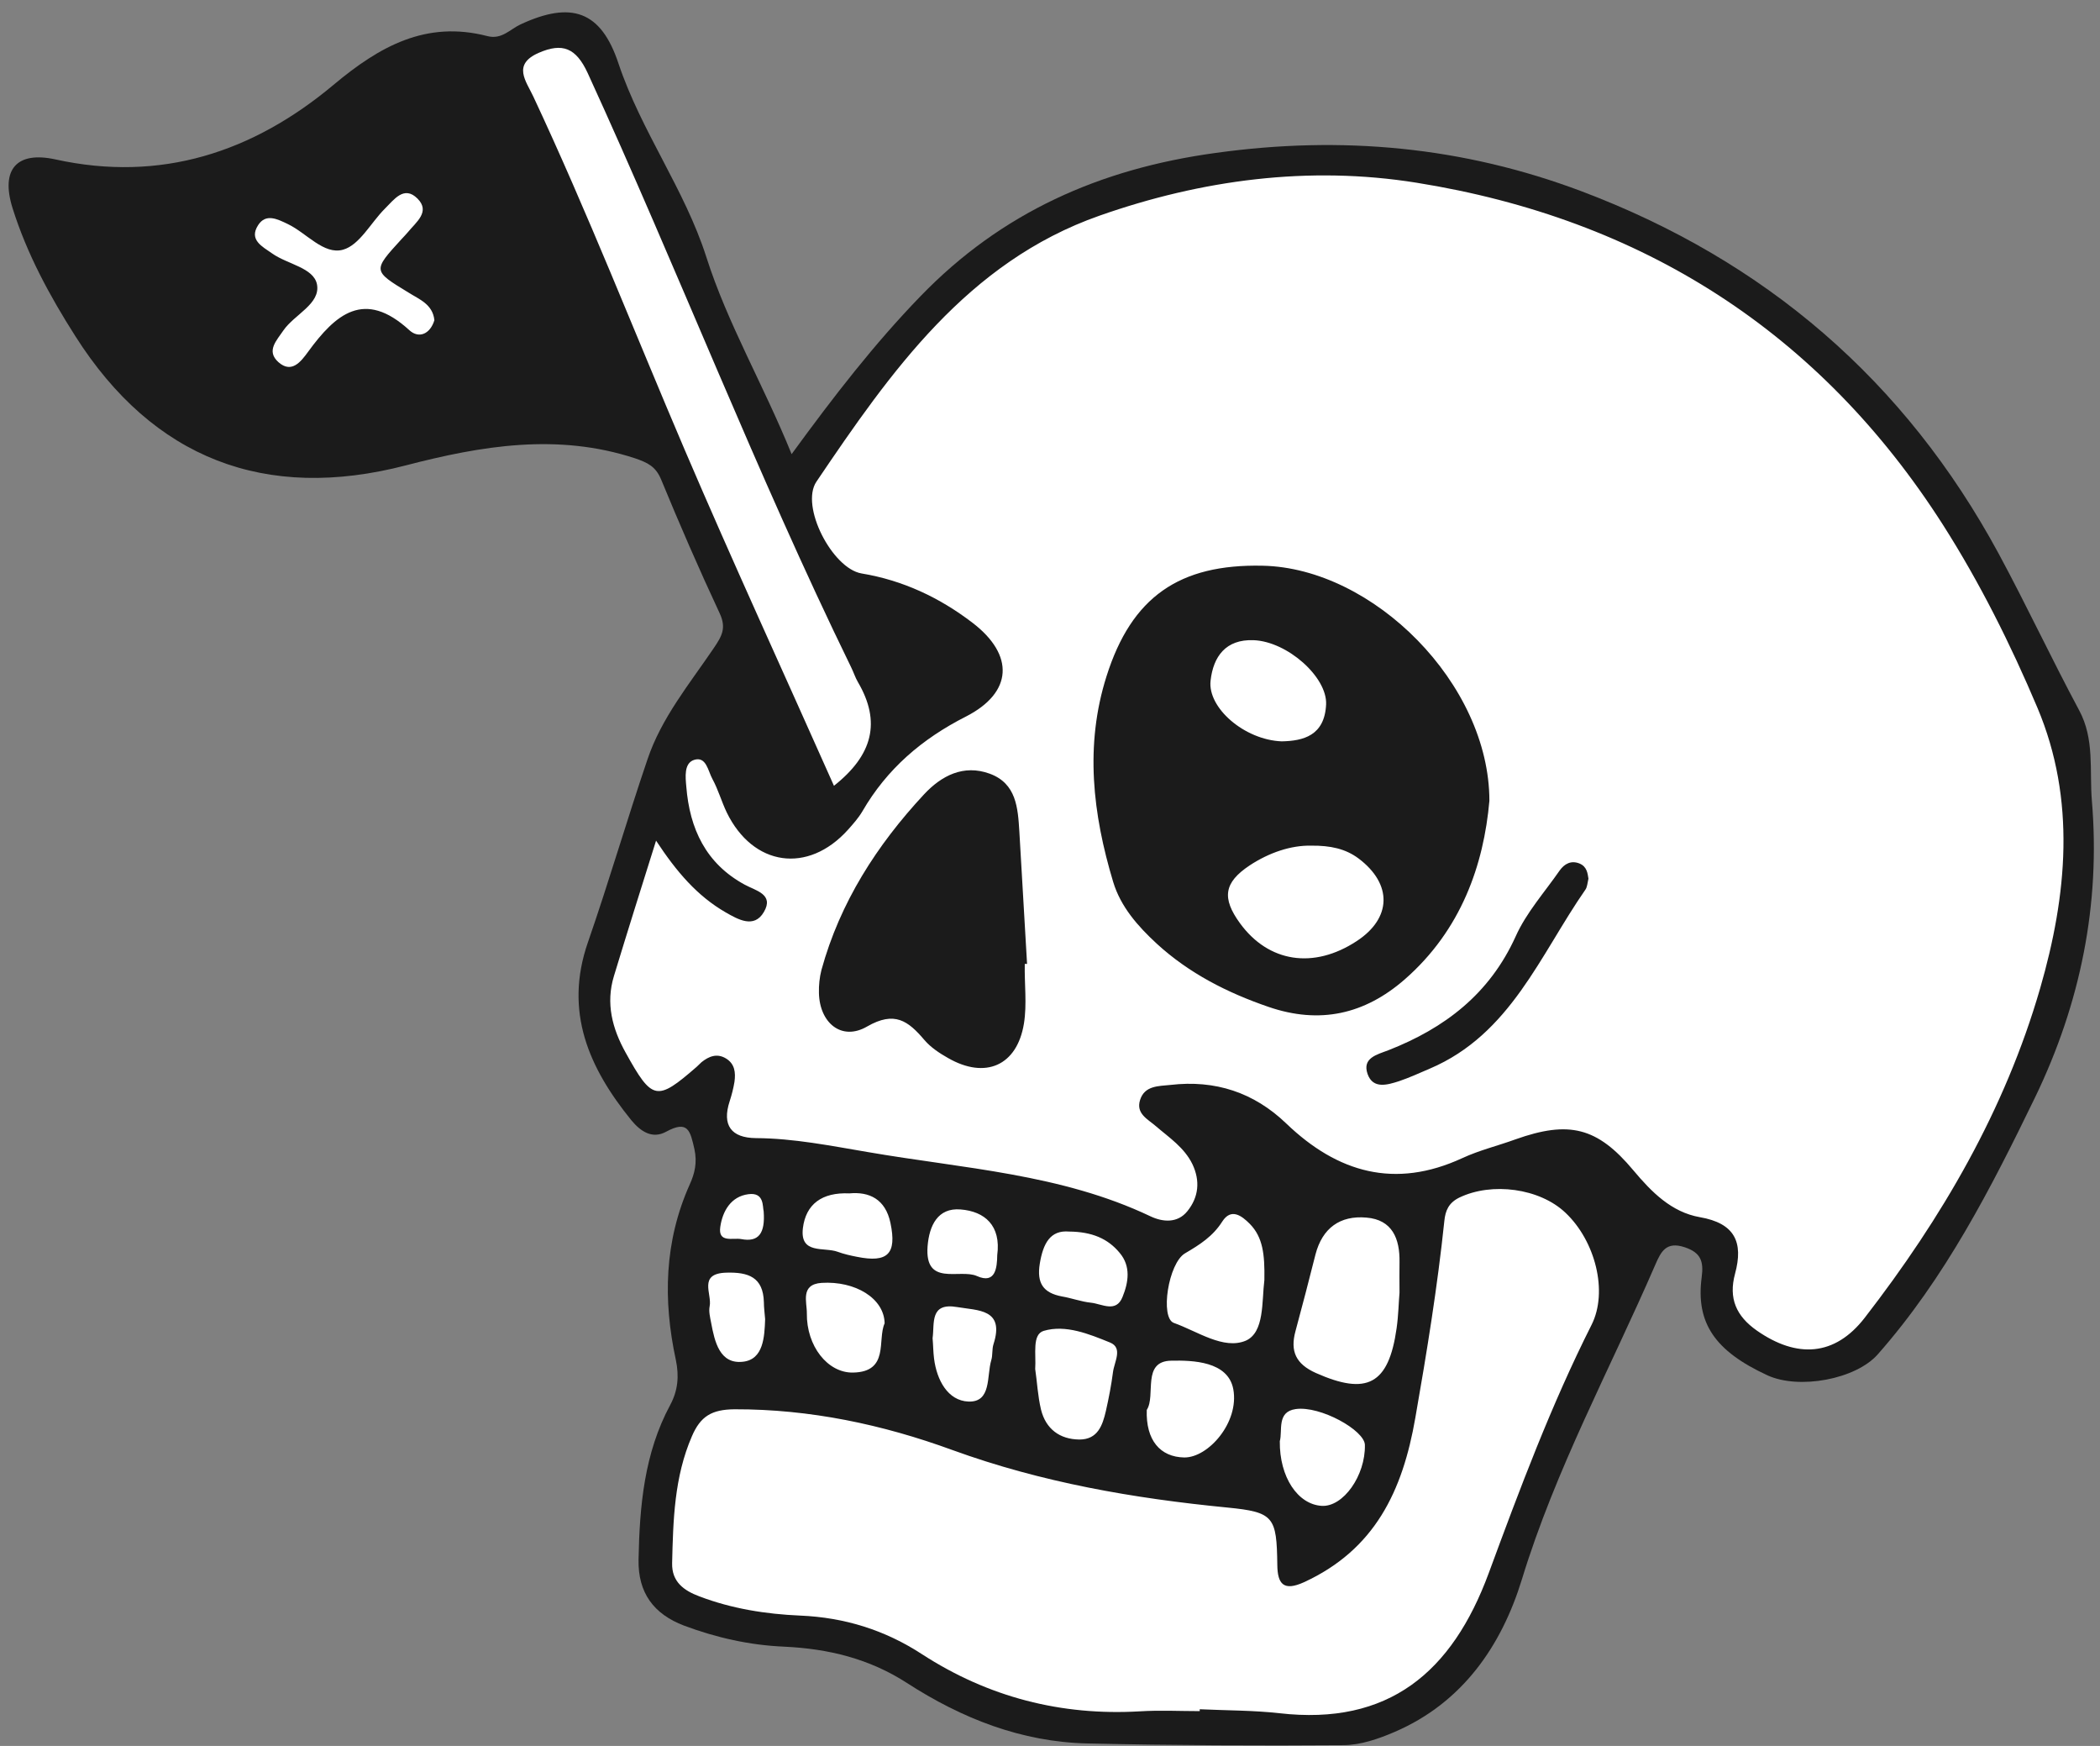
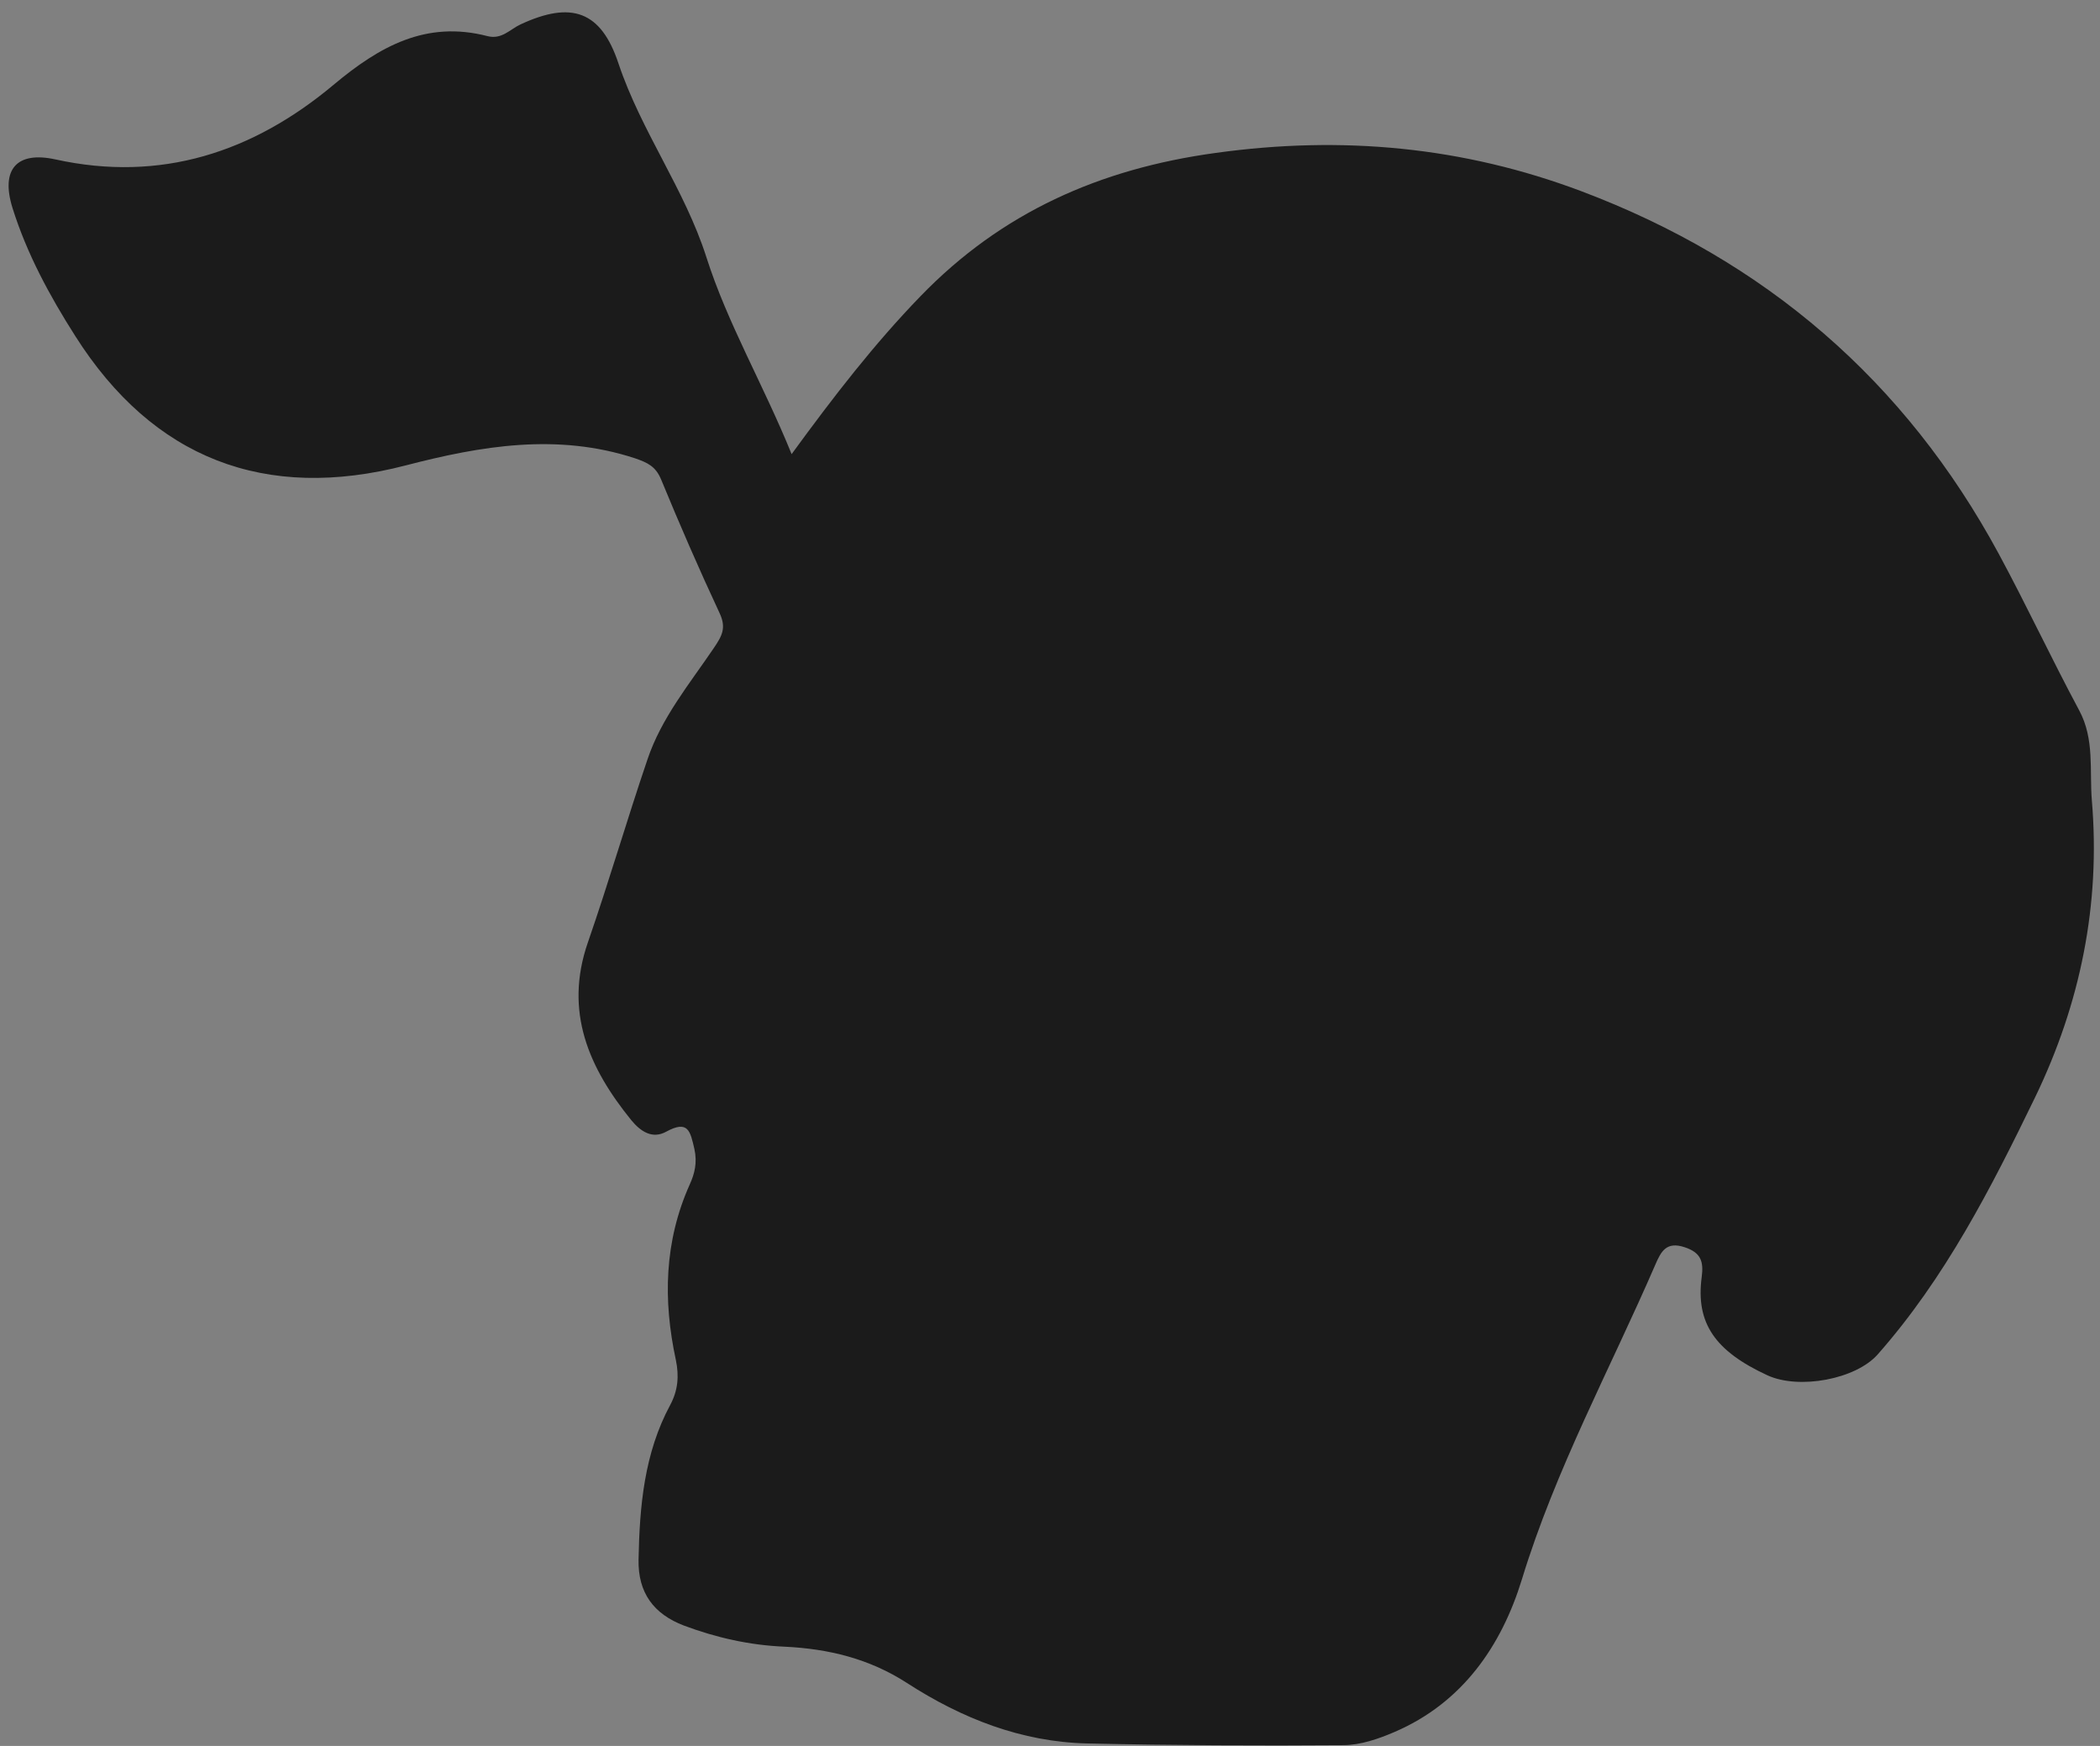
<svg xmlns="http://www.w3.org/2000/svg" fill="#000000" height="83.7" preserveAspectRatio="xMidYMid meet" version="1" viewBox="-0.4 -0.6 100.7 83.7" width="100.7" zoomAndPan="magnify">
  <rect x="-0.4" y="-0.6" width="100.7" height="83.7" fill="#808080" stroke="none" />
  <g>
    <g id="change1_1">
      <path d="M97.19,52c-2.11,4.35-4.31,8.66-7.55,12.33c-1.05,1.19-3.77,1.7-5.29,1c-2.51-1.16-3.44-2.5-3.15-4.7 c0.1-0.75-0.03-1.18-0.82-1.44c-0.88-0.29-1.13,0.21-1.4,0.83c-2.17,5.01-4.79,9.82-6.4,15.09c-0.98,3.19-2.85,5.92-6.11,7.32 c-0.77,0.33-1.63,0.63-2.45,0.63c-4.09,0.03-8.18,0.01-12.27-0.08c-3.17-0.07-6.03-1.2-8.66-2.9c-1.81-1.17-3.77-1.64-5.88-1.74 c-1.66-0.07-3.26-0.43-4.81-1.01c-1.45-0.55-2.21-1.57-2.18-3.16c0.05-2.57,0.27-5.1,1.52-7.42c0.37-0.69,0.43-1.38,0.27-2.15 c-0.62-2.87-0.56-5.69,0.67-8.43c0.23-0.51,0.36-1.03,0.22-1.68c-0.2-0.87-0.3-1.41-1.35-0.84c-0.67,0.37-1.23-0.01-1.67-0.54 c-2.04-2.51-3.24-5.21-2.09-8.53c1.01-2.91,1.87-5.87,2.86-8.78c0.67-1.99,2.01-3.61,3.17-5.32c0.4-0.59,0.62-0.97,0.29-1.68 c-0.99-2.12-1.92-4.26-2.81-6.42c-0.26-0.62-0.64-0.8-1.25-1.01c-3.72-1.22-7.37-0.6-10.99,0.34c-6.74,1.75-12.12-0.32-15.85-6.2 c-1.23-1.93-2.32-3.94-3.01-6.14c-0.58-1.86,0.21-2.73,2.05-2.33c5.07,1.12,9.49-0.35,13.34-3.57c2.21-1.85,4.44-3.1,7.38-2.34 c0.69,0.18,1.09-0.33,1.59-0.56c2.43-1.13,3.86-0.66,4.7,1.88c1.09,3.25,3.17,6.02,4.21,9.27c1.02,3.2,2.73,6.1,4.09,9.45 c2.02-2.77,3.97-5.29,6.18-7.57c3.88-4.01,8.59-6.11,14.16-6.87c6.06-0.84,11.86-0.3,17.54,1.84c8.8,3.32,15.51,9.07,20,17.37 c1.34,2.48,2.53,5.03,3.86,7.51c0.75,1.39,0.49,2.89,0.61,4.33C100.33,42.75,99.36,47.51,97.19,52z" fill="#1b1b1b" />
    </g>
    <g id="change2_1">
-       <path d="M92.77,24.56c-5.91-9.25-14.43-14.67-25.24-16.4c-5.17-0.83-10.32-0.14-15.21,1.58 C46,11.96,42.31,17.22,38.75,22.49c-0.79,1.17,0.76,4.16,2.16,4.4c1.99,0.33,3.75,1.16,5.33,2.37c2.01,1.54,1.93,3.34-0.32,4.49 c-2.11,1.07-3.79,2.51-4.97,4.55c-0.19,0.32-0.44,0.6-0.69,0.88c-1.92,2.13-4.55,1.75-5.81-0.83c-0.25-0.52-0.41-1.1-0.69-1.61 c-0.21-0.38-0.29-1.1-0.88-0.91c-0.49,0.16-0.41,0.83-0.37,1.28c0.16,2.02,0.94,3.69,2.8,4.7c0.53,0.29,1.42,0.46,0.92,1.31 c-0.47,0.81-1.25,0.35-1.83,0.02c-1.37-0.79-2.36-1.95-3.34-3.44c-0.68,2.16-1.36,4.32-2.02,6.49c-0.4,1.31-0.08,2.52,0.56,3.67 c1.28,2.31,1.49,2.35,3.41,0.68c0.08-0.07,0.15-0.15,0.23-0.22c0.35-0.28,0.74-0.44,1.17-0.18c0.43,0.26,0.47,0.68,0.41,1.12 c-0.05,0.31-0.13,0.62-0.23,0.93c-0.38,1.16,0.08,1.76,1.26,1.77c1.82,0.01,3.59,0.37,5.37,0.67c4.57,0.79,9.26,1.04,13.55,3.08 c0.57,0.27,1.29,0.35,1.77-0.25c0.54-0.67,0.62-1.45,0.24-2.25c-0.39-0.8-1.11-1.27-1.75-1.82c-0.39-0.34-0.97-0.6-0.76-1.26 c0.22-0.69,0.88-0.66,1.46-0.72c2.14-0.25,4,0.36,5.55,1.85c2.46,2.36,5.21,3.15,8.44,1.66c0.82-0.38,1.7-0.59,2.55-0.9 c2.56-0.91,3.92-0.59,5.65,1.48c0.88,1.05,1.83,2.01,3.19,2.25c1.68,0.29,2.1,1.2,1.69,2.71c-0.32,1.18,0.05,2.03,1.05,2.73 c1.91,1.33,3.73,1.24,5.17-0.62c3.7-4.78,6.72-9.95,8.41-15.79c1.29-4.46,1.73-9.04-0.13-13.45C96.02,30.3,94.53,27.32,92.77,24.56 z M48.7,48.47c-0.33,2.02-1.85,2.68-3.64,1.65c-0.41-0.23-0.83-0.51-1.13-0.86c-0.78-0.92-1.43-1.41-2.75-0.65 c-1.22,0.71-2.28-0.17-2.31-1.61c-0.01-0.37,0.03-0.75,0.12-1.1c0.89-3.24,2.66-5.99,4.92-8.42c0.83-0.89,1.89-1.45,3.15-0.99 c1.28,0.47,1.35,1.64,1.42,2.77c0.12,2.12,0.25,4.23,0.37,6.35c-0.04,0-0.07,0-0.11,0C48.72,46.57,48.85,47.54,48.7,48.47z M60.43,47.67c-1.98-0.68-3.81-1.61-5.36-3.03c-0.91-0.84-1.73-1.77-2.09-2.96c-0.98-3.25-1.37-6.55-0.32-9.86 c1.2-3.8,3.49-5.39,7.49-5.3c5.3,0.11,10.87,5.66,10.87,11.27c-0.27,3.05-1.34,6.19-4.07,8.57C65.03,48.03,62.88,48.51,60.43,47.67 z M75.63,42.04c-2.18,3.13-3.59,6.94-7.47,8.59c-0.49,0.21-0.97,0.43-1.47,0.6c-0.56,0.18-1.25,0.39-1.51-0.34 c-0.27-0.77,0.44-0.93,0.99-1.14c2.71-1.06,4.86-2.7,6.11-5.46c0.51-1.14,1.39-2.12,2.11-3.16c0.23-0.32,0.55-0.5,0.96-0.33 c0.35,0.15,0.38,0.47,0.42,0.72C75.72,41.74,75.71,41.92,75.63,42.04z M74.67,57.54c1.43,1.35,2.05,3.78,1.25,5.37 c-1.94,3.85-3.44,7.86-4.93,11.9c-1.76,4.77-4.81,7.32-10.04,6.72c-1.26-0.14-2.54-0.13-3.82-0.19c0,0.03,0,0.06,0,0.09 c-0.96,0-1.92-0.05-2.87,0.01c-3.78,0.22-7.27-0.68-10.45-2.74c-1.78-1.16-3.71-1.76-5.84-1.85c-1.64-0.07-3.28-0.33-4.83-0.92 c-0.75-0.28-1.33-0.7-1.31-1.59c0.05-2.07,0.1-4.13,0.95-6.09c0.41-0.95,0.94-1.28,2.04-1.29c3.62-0.01,7.1,0.73,10.44,1.95 c4.29,1.56,8.69,2.32,13.19,2.76c2.24,0.22,2.37,0.44,2.4,2.75c0.01,0.93,0.31,1.27,1.28,0.83c3.39-1.56,4.73-4.36,5.34-7.89 c0.55-3.14,1.06-6.27,1.39-9.43c0.05-0.5,0.21-0.87,0.72-1.12C71.14,56.06,73.43,56.36,74.67,57.54z M39.59,37.07 c-2.42-5.44-4.86-10.74-7.15-16.09c-2.42-5.66-4.66-11.39-7.27-16.96c-0.34-0.73-1.02-1.53,0.27-2.09 c1.13-0.49,1.78-0.24,2.34,0.97c4.33,9.44,8.07,19.14,12.63,28.48c0.12,0.24,0.2,0.5,0.33,0.72C41.86,34.01,41.45,35.6,39.59,37.07 z M66.71,59.91c-0.01,0.42,0,0.85,0,1.46c-0.04,0.44-0.05,1.08-0.14,1.71c-0.38,2.69-1.42,3.23-3.87,2.14 c-0.96-0.43-1.24-1.04-0.98-2c0.33-1.22,0.65-2.45,0.96-3.68c0.33-1.27,1.18-1.88,2.44-1.77C66.37,57.87,66.73,58.79,66.71,59.91z M55.89,62.82c-0.67-0.24-0.27-2.87,0.54-3.34c0.7-0.41,1.33-0.81,1.78-1.52c0.43-0.67,0.94-0.27,1.32,0.11 c0.63,0.64,0.72,1.47,0.7,2.67c0,0.01,0,0.01,0,0.02c-0.13,1.04,0.01,2.51-0.89,2.91C58.27,64.12,57.02,63.22,55.89,62.82z M60.22,60.72C60.23,60.61,60.23,60.65,60.22,60.72L60.22,60.72z M60.22,60.81c0-0.03,0-0.05,0-0.07c0-0.01,0-0.01,0-0.02 C60.22,60.74,60.22,60.76,60.22,60.81z M49.24,65.03c0.05-0.71-0.16-1.66,0.41-1.83c1.05-0.31,2.17,0.15,3.18,0.56 c0.63,0.26,0.2,0.93,0.14,1.42c-0.08,0.62-0.2,1.24-0.34,1.86c-0.16,0.69-0.39,1.37-1.27,1.37c-0.95-0.01-1.61-0.51-1.84-1.43 C49.36,66.31,49.33,65.62,49.24,65.03z M55.77,64.63c1.01-0.02,2.72,0.02,2.97,1.37c0.29,1.59-1.2,3.28-2.35,3.27 c-1.16-0.02-1.85-0.83-1.8-2.28C55.04,66.3,54.33,64.65,55.77,64.63z M61.73,66.95c1.18-0.17,3.31,1.02,3.32,1.72 c0.03,1.47-1.04,2.98-2.07,2.92c-1.15-0.07-2.03-1.38-2.01-3.1C61.11,67.99,60.81,67.08,61.73,66.95z M42.02,62.84 c-0.36,0.79,0.24,2.33-1.52,2.36c-1.21,0.02-2.23-1.27-2.21-2.84c0.01-0.53-0.33-1.39,0.71-1.46C40.61,60.8,42,61.64,42.02,62.84z M49.46,59.98c0.16-0.97,0.5-1.62,1.41-1.54c1.08,0.01,1.85,0.33,2.42,1.02c0.55,0.65,0.42,1.42,0.14,2.11 c-0.31,0.79-1,0.33-1.52,0.28c-0.47-0.05-0.92-0.22-1.39-0.3C49.62,61.38,49.31,60.91,49.46,59.98z M45.5,62.06 c0.99,0.17,2.29,0.08,1.74,1.78c-0.08,0.25-0.03,0.53-0.11,0.78c-0.22,0.75,0.02,2.01-1.09,1.97c-0.99-0.04-1.52-1.03-1.65-2.06 c-0.04-0.31-0.04-0.63-0.07-0.98C44.42,62.84,44.17,61.83,45.5,62.06z M40.69,59.65c-0.31-0.06-0.62-0.13-0.92-0.24 c-0.65-0.24-1.82,0.14-1.67-1.13c0.14-1.15,0.91-1.73,2.23-1.67c0.95-0.09,1.73,0.27,1.97,1.42 C42.61,59.51,42.17,59.95,40.69,59.65z M34.43,60.41c1.05-0.03,1.77,0.21,1.8,1.42c0,0.26,0.04,0.53,0.06,0.81 c-0.03,0.85-0.08,1.93-1.06,2.04c-1.12,0.13-1.36-0.96-1.53-1.87c-0.05-0.26-0.12-0.54-0.07-0.79 C33.75,61.43,33.06,60.45,34.43,60.41z M47.42,59.57c-0.01,0.58-0.07,1.41-0.98,1c-0.82-0.36-2.51,0.53-2.36-1.43 c0.08-0.99,0.49-1.85,1.58-1.76C46.82,57.47,47.61,58.15,47.42,59.57z M34.14,58.21c0.11-0.75,0.51-1.45,1.34-1.56 c0.78-0.11,0.68,0.6,0.74,0.82c0.08,1.07-0.25,1.49-1.08,1.33C34.74,58.73,34.02,59,34.14,58.21z M20.43,14.75 c-0.2,0.66-0.74,0.9-1.2,0.48c-2.16-1.98-3.54-0.77-4.86,1.04c-0.33,0.45-0.78,1.06-1.42,0.49c-0.6-0.54-0.08-1.04,0.24-1.52 c0.53-0.77,1.79-1.27,1.61-2.21c-0.16-0.8-1.42-0.96-2.15-1.48c-0.47-0.33-1.13-0.65-0.67-1.36c0.37-0.57,0.92-0.29,1.42-0.05 c0.9,0.43,1.73,1.49,2.65,1.23c0.79-0.22,1.33-1.29,2-1.96c0.44-0.43,0.92-1.14,1.57-0.49c0.63,0.63-0.07,1.13-0.46,1.61 c-0.1,0.12-0.21,0.23-0.32,0.35c-1.37,1.5-1.37,1.5,0.34,2.54C19.7,13.75,20.35,13.98,20.43,14.75z M64.65,44.52 c-2.06,1.35-4.22,1.02-5.59-0.86c-0.88-1.21-0.77-1.95,0.46-2.77c0.94-0.62,1.99-0.97,2.95-0.95c0.93-0.01,1.65,0.15,2.27,0.61 C66.38,41.78,66.34,43.42,64.65,44.52z M57.65,32.03c0.13-1.16,0.73-1.99,2.06-1.94c1.62,0.06,3.54,1.77,3.48,3.08 c-0.07,1.5-1.1,1.75-2.13,1.77C59.27,34.87,57.5,33.33,57.65,32.03z" fill="#ffffff" />
-     </g>
+       </g>
  </g>
</svg>